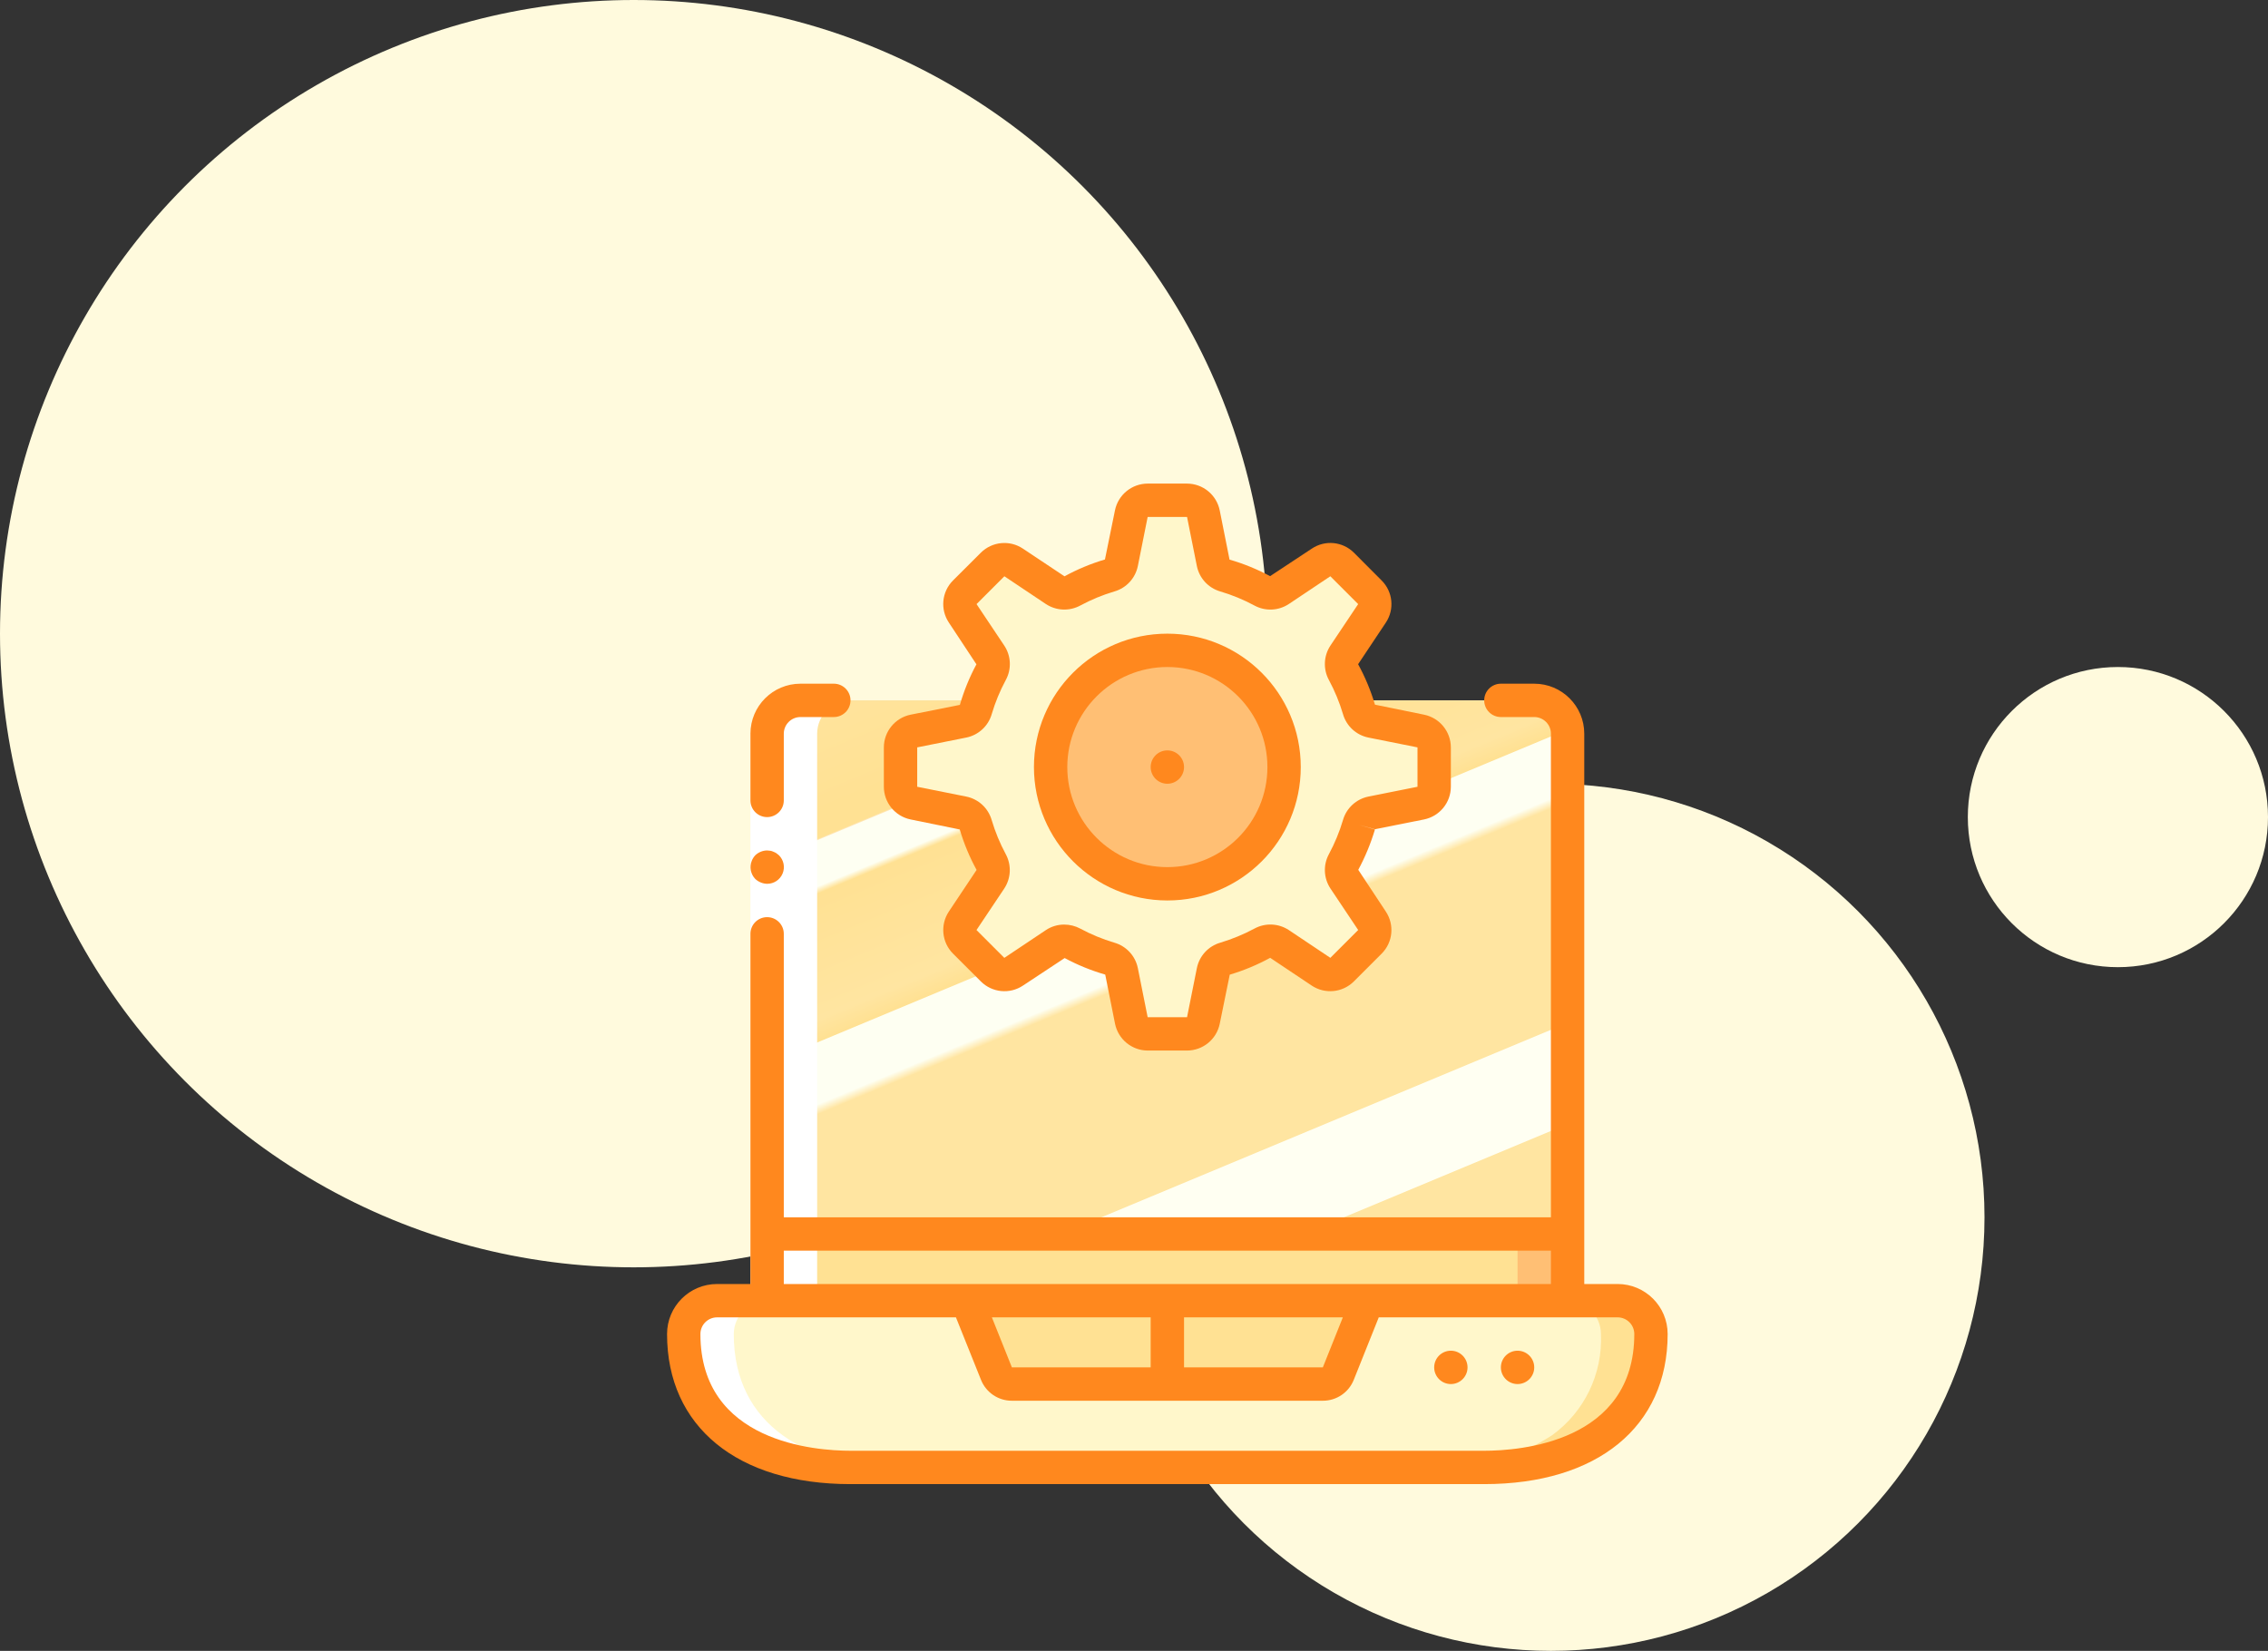
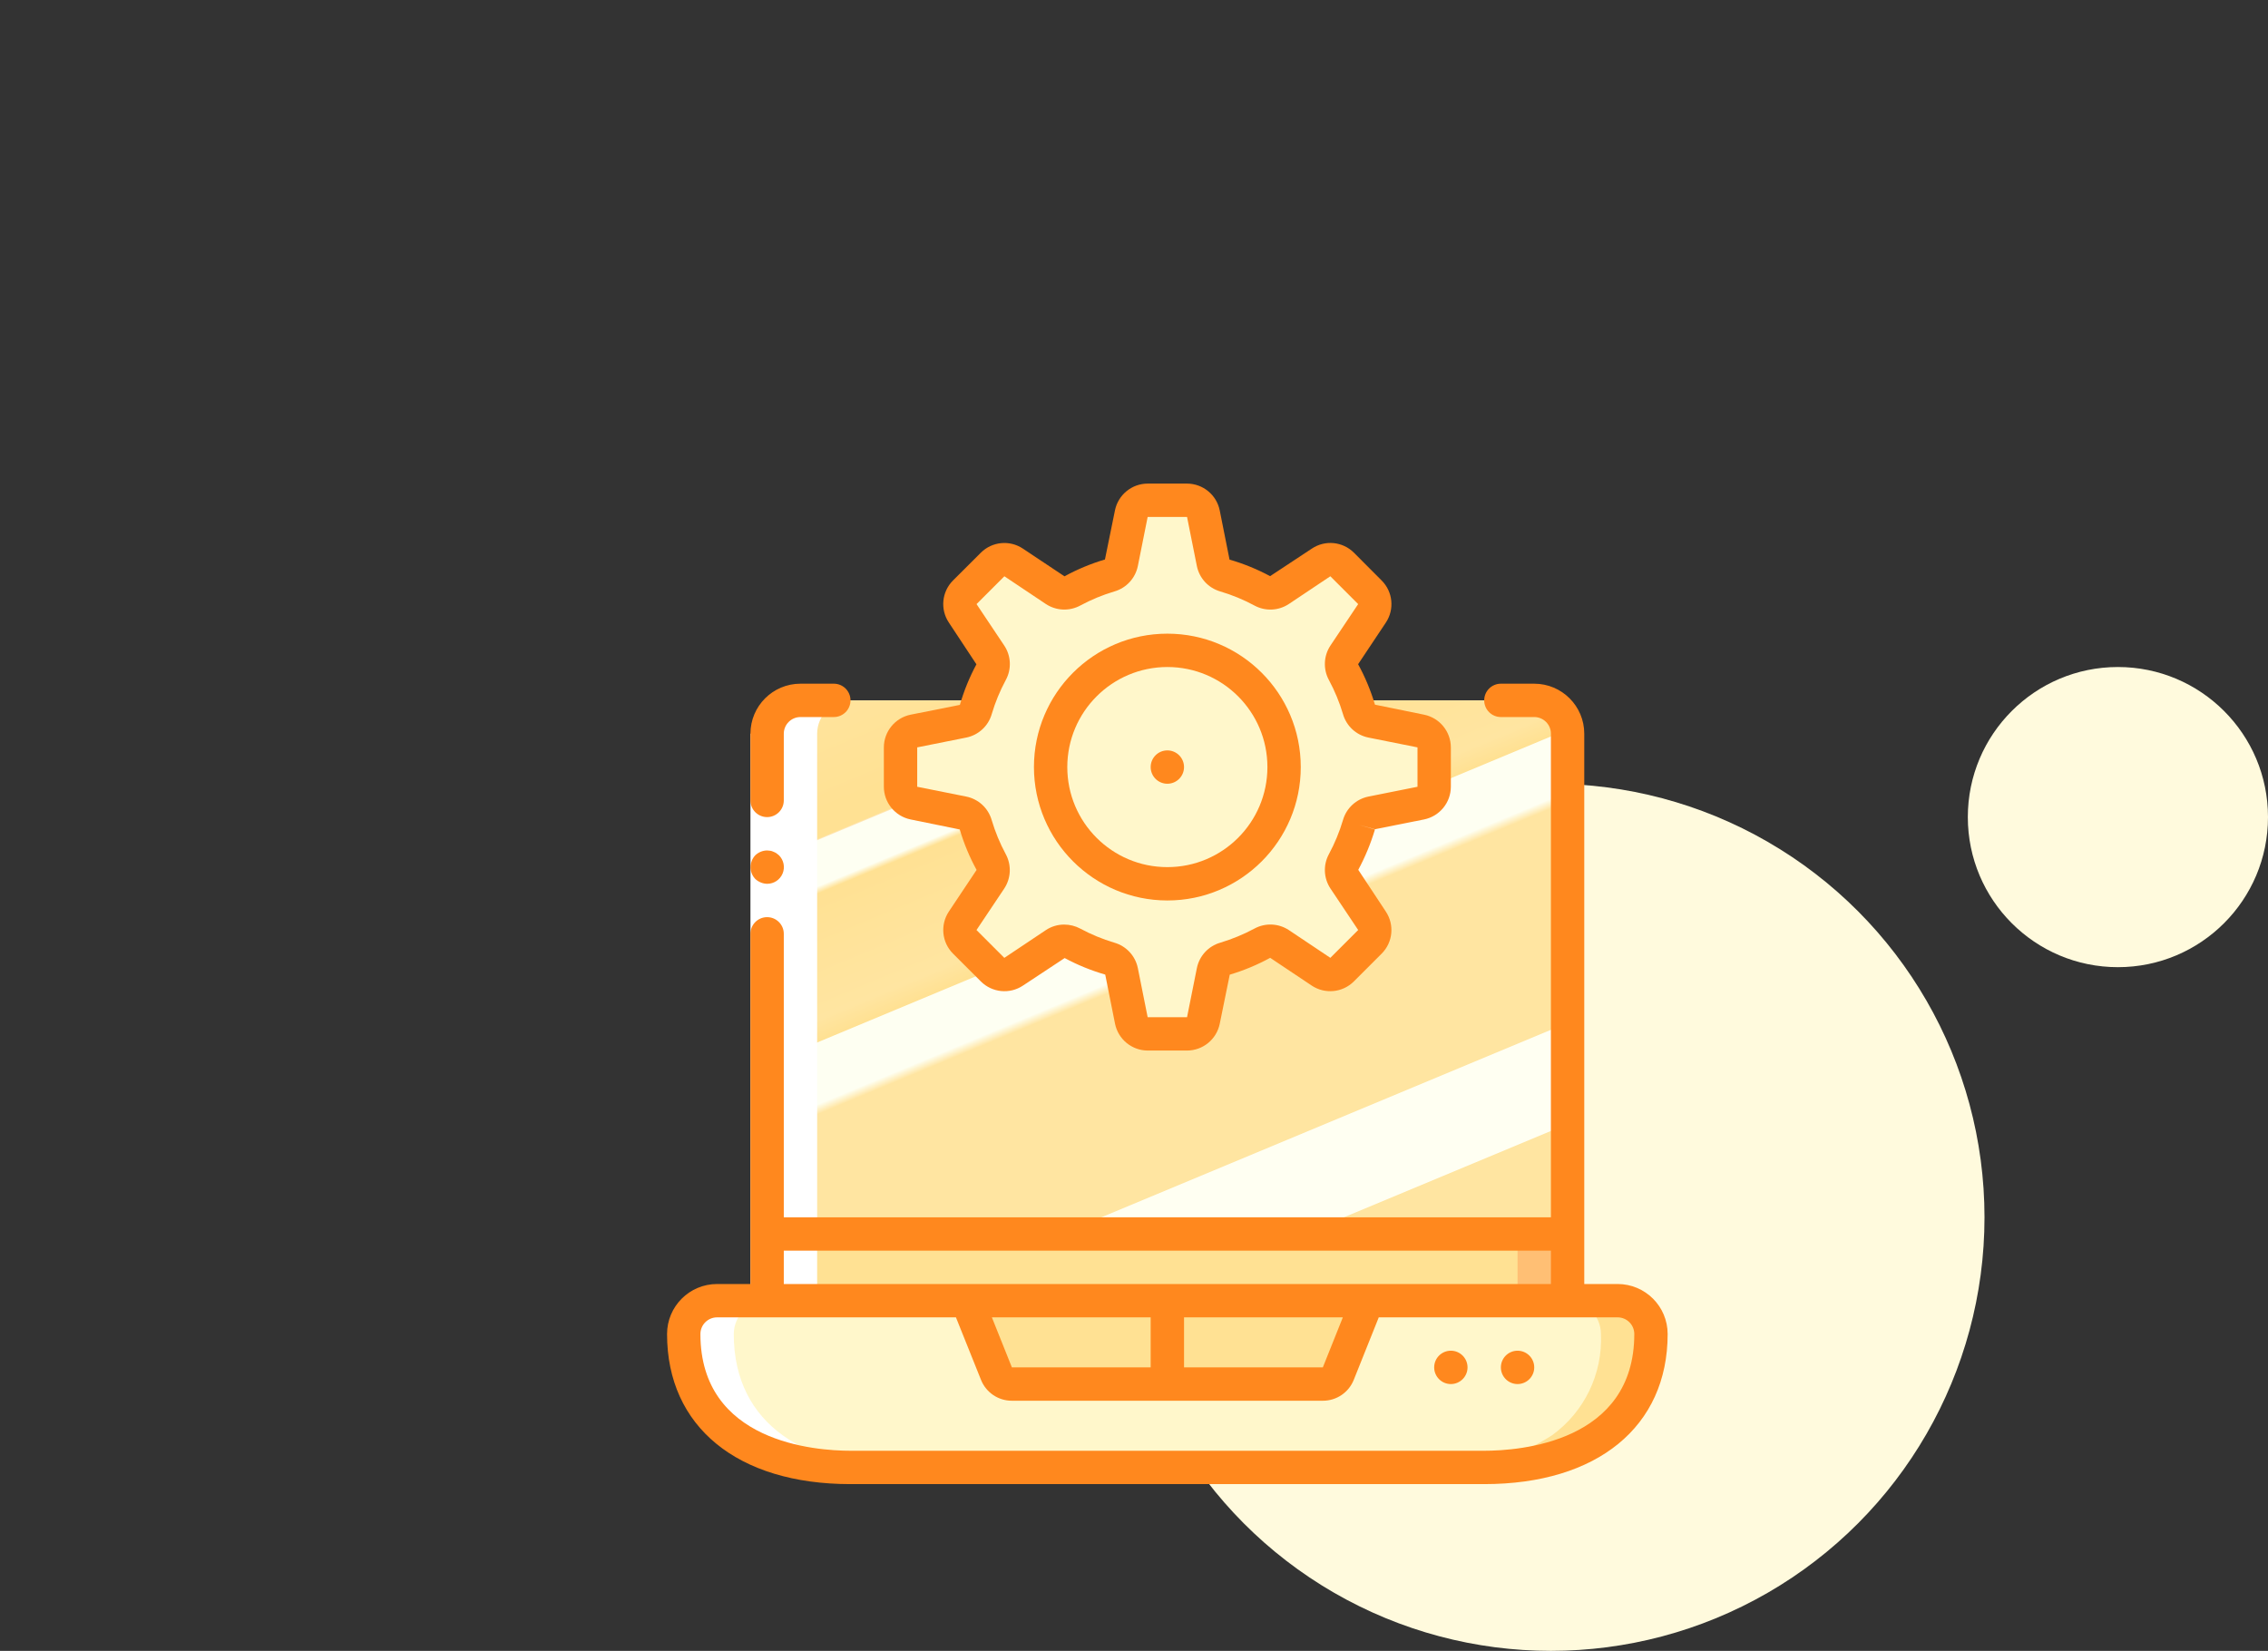
<svg xmlns="http://www.w3.org/2000/svg" width="136" height="99" viewBox="0 0 136 99" fill="none">
  <rect x="0" y="0" width="136" height="99" fill="#333333" stroke="none" />
  <circle cx="93" cy="73" r="26" fill="#FFFADD" />
  <circle cx="127" cy="49" r="9" fill="#FFFADD" />
-   <circle cx="38" cy="38" r="38" fill="#FFFADD" />
  <path d="M94 44V78H46V44C46.003 42.897 46.897 42.003 48 42H92C93.103 42.003 93.997 42.897 94 44Z" fill="#FFBF74" />
  <path d="M91 44V78H46V44C46.003 42.897 46.897 42.003 48 42H89C90.103 42.003 90.997 42.897 91 44Z" fill="#FFE193" />
  <path d="M94 44V54.04C92.98 53.87 91.98 53.71 91 53.58C67.78 50.41 53.56 58.33 46 64.99V44C46.003 42.897 46.897 42.003 48 42H92C93.103 42.003 93.997 42.897 94 44Z" fill="#D4E1F4" />
  <path d="M92 42H48C46.897 42.003 46.003 42.897 46 44V73H94V44C93.997 42.897 93.103 42.003 92 42Z" fill="url(#paint0_linear)" />
  <path d="M99 80C99.107 82.388 98.006 84.669 96.07 86.07C93.97 87.43 91.5 88.105 89 88H51C45.48 88 41 85.52 41 80C40.997 79.469 41.21 78.96 41.59 78.59C41.96 78.21 42.469 77.997 43 78H97C98.103 78.003 98.996 78.897 99 80Z" fill="#FFE193" />
  <path d="M96 80C96.107 82.388 95.006 84.669 93.07 86.07C90.97 87.43 88.499 88.105 86 88H51C45.48 88 41 85.52 41 80C40.997 79.469 41.21 78.96 41.59 78.59C41.96 78.21 42.469 77.997 43 78H94C95.103 78.003 95.997 78.897 96 80Z" fill="#FFF7CB" />
-   <path d="M82 78L80.25 82.37C80.098 82.751 79.73 83.001 79.32 83H60.68C60.27 83.001 59.902 82.751 59.75 82.37L58 78H82Z" fill="#FFE193" />
+   <path d="M82 78C80.098 82.751 79.73 83.001 79.32 83H60.68C60.27 83.001 59.902 82.751 59.75 82.37L58 78H82Z" fill="#FFE193" />
  <path d="M81.491 49.461C81.261 50.233 80.953 50.98 80.571 51.69C80.39 52.015 80.405 52.415 80.609 52.726L82.274 55.218C82.539 55.614 82.487 56.143 82.15 56.48L80.48 58.15C80.143 58.487 79.615 58.539 79.218 58.274L76.726 56.609C76.415 56.404 76.016 56.39 75.69 56.571C74.981 56.953 74.234 57.261 73.461 57.491C73.101 57.591 72.827 57.883 72.75 58.249L72.161 61.2C72.066 61.666 71.656 62.001 71.18 62H68.82C68.344 62.001 67.934 61.666 67.839 61.2L67.25 58.253C67.174 57.887 66.899 57.595 66.539 57.495C65.767 57.265 65.02 56.957 64.31 56.575C63.985 56.394 63.586 56.408 63.274 56.613L60.782 58.278C60.386 58.543 59.858 58.491 59.52 58.154L57.85 56.484C57.513 56.147 57.462 55.618 57.726 55.222L59.391 52.73C59.596 52.419 59.61 52.02 59.429 51.694C59.047 50.984 58.739 50.237 58.509 49.465C58.409 49.105 58.117 48.831 57.751 48.754L54.8 48.161C54.334 48.066 53.999 47.656 54 47.18V44.82C53.999 44.344 54.334 43.934 54.8 43.839L57.747 43.25C58.113 43.173 58.405 42.899 58.505 42.539C58.735 41.766 59.044 41.019 59.425 40.309C59.607 39.984 59.592 39.584 59.387 39.273L57.726 36.782C57.462 36.386 57.513 35.857 57.85 35.52L59.52 33.85C59.858 33.513 60.386 33.461 60.782 33.726L63.274 35.391C63.586 35.596 63.985 35.61 64.31 35.429C65.02 35.047 65.767 34.739 66.539 34.509C66.899 34.409 67.174 34.116 67.25 33.751L67.839 30.8C67.934 30.334 68.344 29.999 68.82 30H71.18C71.656 29.999 72.066 30.334 72.161 30.8L72.75 33.747C72.827 34.113 73.101 34.405 73.461 34.505C74.234 34.735 74.981 35.043 75.69 35.425C76.016 35.606 76.415 35.592 76.726 35.387L79.218 33.722C79.615 33.457 80.143 33.509 80.48 33.846L82.15 35.516C82.487 35.853 82.539 36.381 82.274 36.778L80.609 39.269C80.405 39.58 80.39 39.98 80.571 40.305C80.953 41.015 81.261 41.763 81.491 42.535C81.591 42.895 81.884 43.169 82.249 43.246L85.196 43.835C85.662 43.93 85.997 44.341 85.996 44.816V47.176C85.997 47.652 85.662 48.062 85.196 48.157L82.249 48.746C81.882 48.824 81.59 49.099 81.491 49.461Z" fill="#FFF7CB" />
-   <path d="M77 46C77 49.866 73.866 53 70 53C66.134 53 63 49.866 63 46C63 42.134 66.134 39 70 39C73.866 39 77 42.134 77 46Z" fill="#FFBF74" />
  <path d="M71 46C71 46.553 70.552 47 70 47C69.448 47 69 46.553 69 46C69 45.448 69.448 45 70 45C70.552 45 71 45.448 71 46Z" fill="#FF881E" />
  <path d="M88 82C88 82.552 87.552 83 87 83C86.448 83 86 82.552 86 82C86 81.448 86.448 81 87 81C87.552 81 88 81.448 88 82Z" fill="#FF881E" />
  <path d="M92 82C92 82.552 91.552 83 91 83C90.448 83 90 82.552 90 82C90 81.448 90.448 81 91 81C91.552 81 92 81.448 92 82Z" fill="#FF881E" />
  <path d="M51 88H54C48.48 88 44 85.52 44 80C44.008 78.899 44.899 78.008 46 78H43C42.469 77.997 41.96 78.21 41.59 78.59C41.21 78.96 40.997 79.469 41 80C41 85.52 45.48 88 51 88Z" fill="white" />
  <path d="M49 73V44C49.003 42.897 49.897 42.003 51 42H48C46.897 42.003 46.003 42.897 46 44V78H49V73Z" fill="white" />
  <path d="M47 44V78H45V44H47Z" fill="white" />
  <path d="M97 77H95V44C95 42.343 93.657 41 92 41H90C89.448 41 89 41.447 89 42C89 42.552 89.448 43 90 43H92C92.552 43 93 43.448 93 44V73H47V56C47 55.448 46.552 55 46 55C45.448 55 45 55.448 45 56V77H43C41.343 77 40 78.343 40 80C40 85.552 44.215 89 51 89H89C95.785 89 100 85.552 100 80C100 78.343 98.657 77 97 77ZM93 75V77H47V75H93ZM60.678 82L59.478 79H69V82H60.678ZM71 79H80.523L79.323 82H71V79ZM89 87H51C48.889 87 42 86.495 42 80C42 79.448 42.448 79 43 79H57.323L58.823 82.741C59.123 83.502 59.859 84.002 60.677 84H79.323C80.142 84.003 80.879 83.504 81.18 82.742L82.677 79H97C97.552 79 98 79.448 98 80C98 86.5 91.111 87 89 87Z" fill="#FF881E" />
  <path d="M47 44C47 43.448 47.448 43 48 43H50C50.552 43 51 42.552 51 42C51 41.447 50.552 41 50 41H48C46.343 41 45 42.343 45 44V48C45 48.553 45.448 49 46 49C46.552 49 47 48.553 47 48V44Z" fill="#FF881E" />
  <path d="M46.38 51.08C46.324 51.051 46.263 51.031 46.2 51.02C46.134 51.009 46.067 51.002 46 51C45.735 51.004 45.482 51.107 45.29 51.29C45.2 51.386 45.128 51.498 45.08 51.62C44.929 51.993 45.011 52.42 45.29 52.71C45.386 52.8 45.498 52.871 45.62 52.92C45.74 52.971 45.869 52.998 46 53C46.406 53.002 46.773 52.759 46.929 52.383C47.085 52.008 46.998 51.576 46.71 51.29L46.56 51.17C46.504 51.132 46.444 51.102 46.38 51.08Z" fill="#FF881E" />
  <path d="M54.606 42.858C53.673 43.048 53.003 43.867 53 44.819V47.181C53.003 48.133 53.674 48.952 54.607 49.142L57.551 49.742C57.801 50.584 58.139 51.398 58.561 52.168L56.9 54.661C56.369 55.455 56.473 56.513 57.148 57.188L58.817 58.856C59.492 59.53 60.549 59.634 61.342 59.104L63.842 57.453C64.616 57.869 65.431 58.201 66.275 58.445L66.863 61.394C67.053 62.325 67.869 62.995 68.819 63H71.181C72.133 62.997 72.952 62.326 73.142 61.393L73.742 58.449C74.584 58.199 75.396 57.86 76.166 57.439L78.656 59.104C79.45 59.633 80.507 59.529 81.183 58.856L82.851 57.188C83.526 56.513 83.629 55.456 83.099 54.662L81.448 52.162C81.862 51.392 82.197 50.582 82.448 49.744L81.489 49.46L82.444 49.729L85.393 49.141C86.326 48.951 86.997 48.133 87 47.181V44.819C86.997 43.867 86.326 43.048 85.393 42.858L82.449 42.258C82.199 41.416 81.861 40.602 81.439 39.832L83.1 37.339C83.631 36.546 83.527 35.488 82.852 34.813L81.188 33.144C80.512 32.47 79.454 32.368 78.662 32.9L76.162 34.551C75.388 34.135 74.573 33.802 73.729 33.559L73.141 30.61C72.953 29.676 72.134 29.004 71.181 29H68.819C67.867 29.003 67.048 29.674 66.858 30.607L66.258 33.551C65.416 33.801 64.603 34.139 63.832 34.561L61.339 32.9C60.546 32.369 59.488 32.473 58.813 33.148L57.144 34.813C56.471 35.489 56.369 36.546 56.9 37.338L58.551 39.838C58.135 40.612 57.802 41.427 57.559 42.271L54.606 42.858ZM59.469 42.823C59.679 42.115 59.961 41.431 60.311 40.781C60.666 40.13 60.632 39.336 60.223 38.718L58.558 36.227L60.227 34.558L62.718 36.224C63.337 36.631 64.13 36.665 64.782 36.311C65.432 35.961 66.117 35.678 66.825 35.468C67.54 35.262 68.081 34.676 68.23 33.947L68.819 31H71.181L71.77 33.946C71.918 34.676 72.461 35.263 73.177 35.469C73.885 35.679 74.569 35.961 75.219 36.311C75.87 36.666 76.664 36.632 77.282 36.223L79.773 34.558L81.442 36.227L79.776 38.718C79.369 39.337 79.335 40.13 79.689 40.782C80.039 41.432 80.322 42.117 80.532 42.825C80.738 43.54 81.324 44.081 82.053 44.23L85 44.819V47.181L82.054 47.77C81.325 47.919 80.738 48.46 80.532 49.175C80.322 49.883 80.04 50.567 79.69 51.217C79.335 51.868 79.369 52.662 79.778 53.28L81.443 55.771L79.774 57.44L77.283 55.774C76.664 55.366 75.87 55.332 75.219 55.687C74.568 56.036 73.884 56.318 73.177 56.53C72.462 56.736 71.92 57.322 71.771 58.051L71.181 61H68.819L68.23 58.054C68.082 57.324 67.539 56.737 66.823 56.531C66.116 56.32 65.431 56.038 64.781 55.689C64.484 55.529 64.152 55.446 63.815 55.445C63.424 55.444 63.041 55.56 62.715 55.777L60.224 57.442L58.555 55.773L60.221 53.282C60.629 52.663 60.662 51.869 60.308 51.218C59.958 50.568 59.676 49.883 59.465 49.175C59.258 48.46 58.673 47.919 57.944 47.77L55 47.181V44.819L57.946 44.23C58.676 44.081 59.263 43.539 59.469 42.823Z" fill="#FF881E" />
  <path d="M70 54C74.418 54 78 50.418 78 46C78 41.582 74.418 38 70 38C65.582 38 62 41.582 62 46C62.005 50.416 65.584 53.995 70 54ZM70 40C73.314 40 76 42.686 76 46C76 49.314 73.314 52 70 52C66.686 52 64 49.314 64 46C64.003 42.688 66.688 40.003 70 40Z" fill="#FF881E" />
  <defs>
    <linearGradient id="paint0_linear" x1="50.544" y1="38.631" x2="70.135" y2="85.602" gradientUnits="userSpaceOnUse">
      <stop stop-color="#FFE5A1" />
      <stop offset="0.172" stop-color="#FFE193" />
      <stop offset="0.2" stop-color="#FFE193" />
      <stop offset="0.201" stop-color="#FFE5B2" />
      <stop offset="0.202" stop-color="#FEFFF2" />
      <stop offset="0.205" stop-color="#FEFFF2" />
      <stop offset="0.252" stop-color="#FEFFF2" />
      <stop offset="0.26" stop-color="#FFE193" />
      <stop offset="0.397" stop-color="#FFE5A1" />
      <stop offset="0.42" stop-color="#FFE193" />
      <stop offset="0.421" stop-color="#FFE193" />
      <stop offset="0.422" stop-color="#FEFFF2" />
      <stop offset="0.425" stop-color="#FEFFF2" />
      <stop offset="0.489" stop-color="#FEFFF2" />
      <stop offset="0.5" stop-color="#FFE5A1" />
      <stop offset="0.501" stop-color="#FFE5A1" />
      <stop offset="0.706" stop-color="#FFE5A1" />
      <stop offset="0.74" stop-color="#FFE5A1" />
      <stop offset="0.741" stop-color="#FFFFF2" />
      <stop offset="0.835" stop-color="#FFFFF2" />
      <stop offset="0.85" stop-color="#FFFFF2" />
      <stop offset="0.851" stop-color="#FFE5A1" />
    </linearGradient>
  </defs>
</svg>